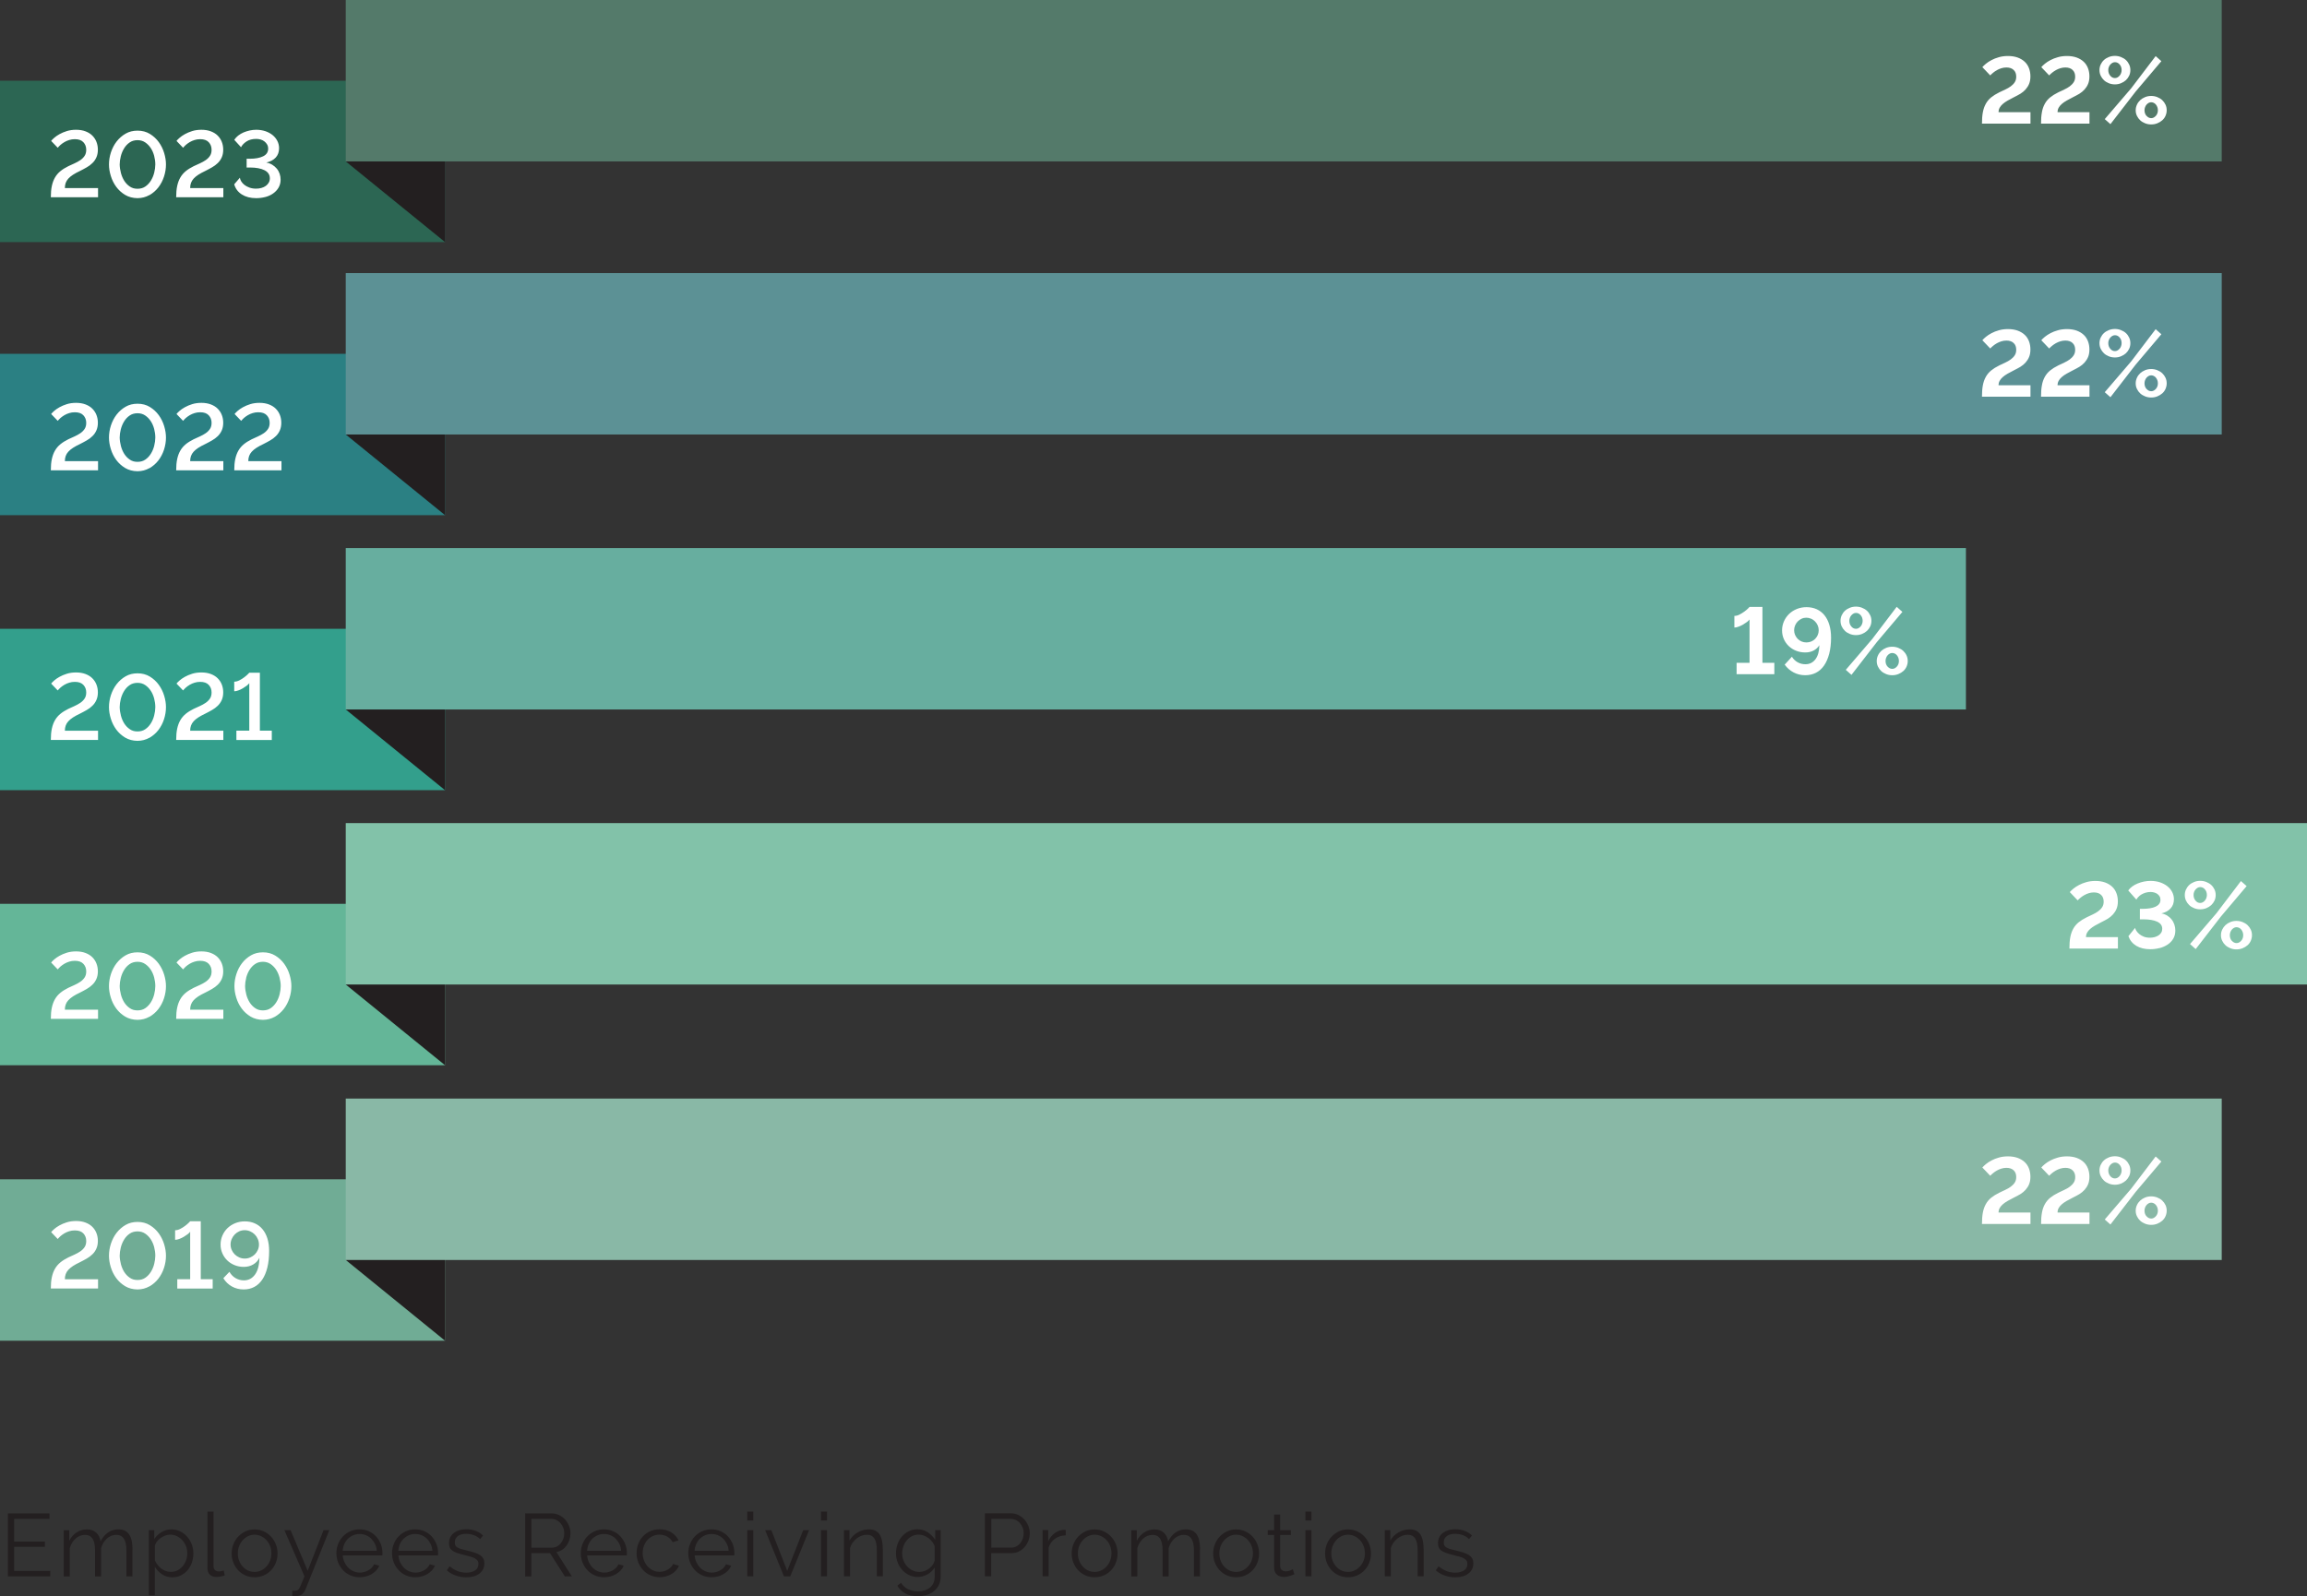
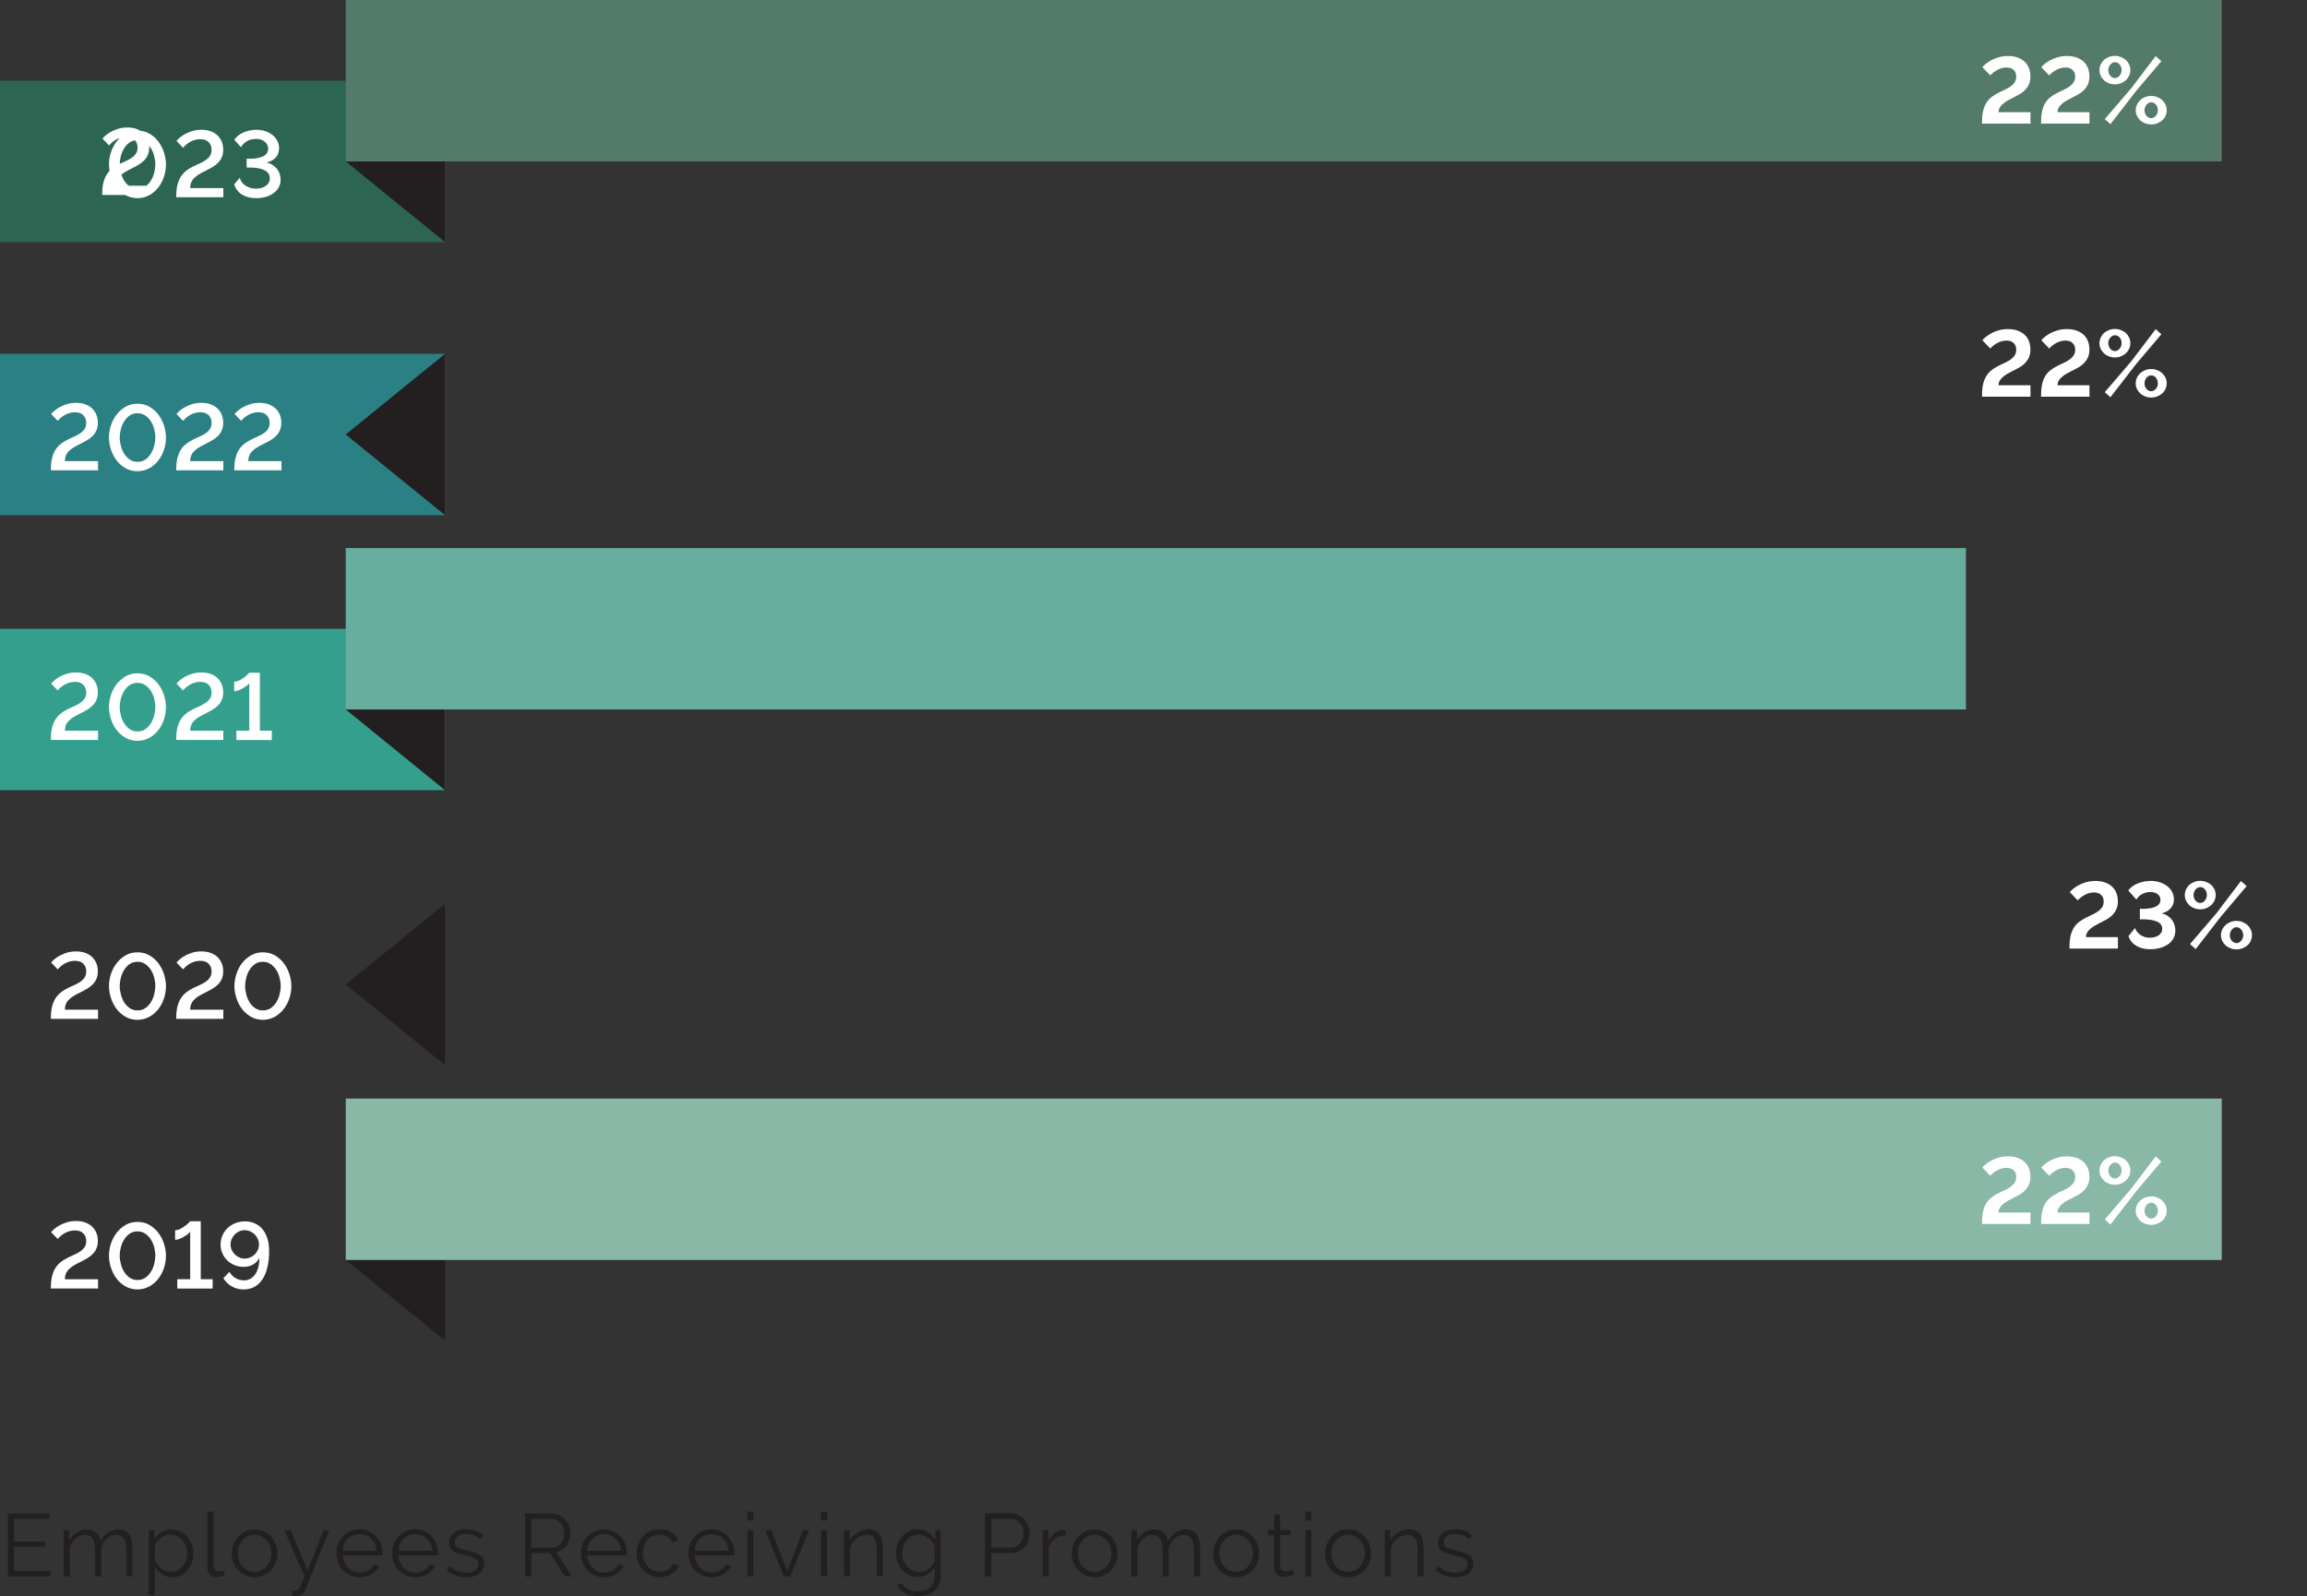
<svg xmlns="http://www.w3.org/2000/svg" id="Layer_1" data-name="Layer 1" viewBox="0 0 424.23 293.6">
  <rect x="0" y="0" width="424.23" height="293.6" fill="#333333" stroke="none" />
  <path d="M270.03,289.43c.6-.46.9-1.08.9-1.86,0-.36-.07-.66-.21-.91-.14-.25-.35-.46-.63-.64-.28-.17-.62-.33-1.04-.46-.41-.13-.89-.26-1.44-.39-.38-.09-.7-.17-.97-.25-.27-.08-.49-.17-.66-.28-.17-.1-.3-.23-.38-.37-.08-.14-.11-.33-.11-.55,0-.27.05-.51.16-.71.11-.2.26-.37.45-.5.19-.13.41-.23.66-.29.25-.06.52-.09.82-.09.49,0,.96.08,1.41.24.45.16.84.41,1.15.73l.54-.65c-.33-.35-.76-.63-1.29-.84-.53-.21-1.13-.32-1.78-.32-.44,0-.85.05-1.23.16s-.72.27-1.01.48c-.29.21-.52.48-.69.81-.17.33-.25.7-.25,1.13,0,.34.06.62.17.84.11.22.29.41.52.56.23.15.53.29.89.41.36.12.78.24,1.27.36.42.1.8.19,1.12.29.32.09.59.2.8.32.21.12.37.26.48.42.11.16.16.36.16.6,0,.51-.2.91-.61,1.18s-.95.42-1.64.42c-.57,0-1.1-.1-1.59-.29-.5-.2-.98-.49-1.46-.88l-.51.75c.46.41,1,.73,1.63.95.63.22,1.28.33,1.94.33,1.01,0,1.82-.23,2.42-.69M261.78,284.98c0-.55-.04-1.06-.13-1.52-.09-.46-.23-.84-.42-1.16-.2-.32-.46-.56-.78-.73-.33-.17-.72-.26-1.19-.26-.76,0-1.47.19-2.11.57-.65.38-1.15.88-1.49,1.5v-1.93h-1.01v8.5h1.11v-5.21c.1-.35.26-.67.47-.97.22-.3.47-.56.74-.78.28-.22.58-.39.91-.51s.65-.18.98-.18c.62,0,1.08.23,1.38.69.3.46.45,1.19.45,2.2v4.75h1.11v-4.98ZM245.05,284.4c.16-.42.39-.79.67-1.1.28-.32.61-.56.98-.74.37-.18.77-.27,1.19-.27s.82.09,1.2.27.7.42.99.73.51.67.67,1.09c.16.42.24.86.24,1.33s-.08.92-.24,1.34-.39.78-.67,1.09-.61.55-.99.73-.78.27-1.2.27-.82-.09-1.2-.26c-.38-.17-.7-.42-.98-.73-.28-.31-.5-.67-.66-1.08-.16-.41-.24-.85-.24-1.33s.08-.93.24-1.35M249.59,289.77c.52-.23.96-.55,1.34-.95.38-.4.67-.87.87-1.4.21-.53.31-1.09.31-1.68s-.11-1.16-.32-1.7c-.21-.53-.51-1-.88-1.4-.38-.4-.82-.72-1.34-.96-.52-.24-1.08-.36-1.69-.36s-1.17.12-1.68.36c-.51.24-.95.56-1.33.96-.38.4-.67.87-.88,1.4-.21.53-.32,1.1-.32,1.7s.1,1.15.31,1.68c.21.53.5,1,.87,1.4.38.4.82.72,1.33.95.51.23,1.08.35,1.7.35s1.19-.12,1.71-.35M241.16,278.04h-1.11v1.63h1.11v-1.63ZM241.16,281.45h-1.11v8.5h1.11v-8.5ZM237.72,288.65c-.07.04-.22.12-.46.22-.24.1-.52.16-.83.16-.26,0-.49-.07-.69-.22-.2-.15-.31-.38-.33-.69v-5.78h1.96v-.88h-1.96v-2.87h-1.11v2.87h-1.18v.88h1.18v6.09c0,.27.05.51.15.72.1.21.23.38.39.51.16.14.35.24.57.3.22.07.45.1.69.1s.45-.02.65-.07c.21-.04.39-.09.55-.15.16-.05.31-.11.43-.16s.22-.1.29-.13l-.29-.9ZM224.46,284.4c.16-.42.39-.79.67-1.1.28-.32.61-.56.98-.74.37-.18.77-.27,1.19-.27s.82.09,1.2.27c.38.18.7.42.99.73s.51.67.67,1.09c.16.42.24.86.24,1.33s-.08.92-.24,1.34-.39.78-.67,1.09-.61.55-.99.73c-.38.18-.78.27-1.2.27s-.82-.09-1.2-.26c-.38-.17-.7-.42-.98-.73-.28-.31-.5-.67-.66-1.08-.16-.41-.24-.85-.24-1.33s.08-.93.24-1.35M229.01,289.77c.52-.23.96-.55,1.34-.95.38-.4.67-.87.87-1.4.21-.53.31-1.09.31-1.68s-.11-1.16-.32-1.7c-.21-.53-.51-1-.88-1.4-.38-.4-.82-.72-1.34-.96-.52-.24-1.08-.36-1.69-.36s-1.17.12-1.68.36c-.51.24-.95.56-1.33.96-.38.4-.67.87-.88,1.4-.21.53-.32,1.1-.32,1.7s.1,1.15.31,1.68c.21.53.5,1,.87,1.4.38.4.82.72,1.33.95.51.23,1.08.35,1.7.35s1.19-.12,1.71-.35M220.68,284.98c0-.55-.05-1.06-.14-1.51s-.24-.84-.44-1.16c-.2-.32-.47-.57-.8-.74-.33-.17-.74-.26-1.22-.26-1.39,0-2.49.73-3.28,2.19-.1-.65-.36-1.18-.79-1.58-.43-.4-1-.6-1.72-.6s-1.31.18-1.88.55c-.57.36-1.02.87-1.37,1.53v-1.93h-1.01v8.5h1.11v-5.21c.22-.73.58-1.32,1.08-1.76.5-.45,1.07-.67,1.71-.67s1.1.23,1.4.69c.3.46.46,1.19.46,2.2v4.75h1.11v-5.19c.1-.36.24-.69.42-.99.18-.3.4-.56.64-.78.24-.22.51-.39.8-.51.29-.12.6-.18.92-.18.62,0,1.09.23,1.4.7.32.47.47,1.2.47,2.19v4.75h1.11v-4.98ZM198.45,284.4c.16-.42.39-.79.67-1.1.28-.32.61-.56.98-.74.37-.18.77-.27,1.19-.27s.82.09,1.2.27.7.42.99.73.51.67.67,1.09c.16.42.24.86.24,1.33s-.08.92-.24,1.34-.39.78-.67,1.09-.61.55-.99.73-.78.27-1.2.27-.82-.09-1.2-.26c-.38-.17-.7-.42-.98-.73-.28-.31-.5-.67-.66-1.08-.16-.41-.24-.85-.24-1.33s.08-.93.24-1.35M202.99,289.77c.52-.23.96-.55,1.34-.95.38-.4.67-.87.87-1.4.21-.53.31-1.09.31-1.68s-.11-1.16-.32-1.7c-.21-.53-.51-1-.88-1.4-.38-.4-.82-.72-1.34-.96-.52-.24-1.08-.36-1.69-.36s-1.17.12-1.68.36c-.51.24-.95.56-1.33.96-.38.4-.67.87-.88,1.4-.21.53-.32,1.1-.32,1.7s.1,1.15.31,1.68c.21.53.5,1,.87,1.4.38.4.82.72,1.33.95.51.23,1.08.35,1.7.35s1.19-.12,1.71-.35M195.95,281.42c-.05-.01-.13-.02-.21-.02-.61,0-1.18.18-1.71.55-.53.37-.96.88-1.27,1.53v-2.04h-1.04v8.5h1.11v-5.29c.23-.69.62-1.22,1.18-1.62.55-.39,1.21-.6,1.96-.62v-1.01ZM182.27,279.38h3.61c.32,0,.62.07.91.2.29.14.54.32.75.56.21.24.38.52.51.84.13.32.19.66.19,1.02s-.05.68-.16,1-.26.6-.46.85-.43.44-.71.59c-.28.15-.58.22-.92.22h-3.7v-5.29ZM182.27,289.96v-4.28h3.75c.5,0,.95-.1,1.36-.31s.76-.48,1.05-.82c.29-.34.52-.73.69-1.17s.24-.9.24-1.38c0-.45-.09-.89-.26-1.32s-.41-.82-.72-1.17c-.3-.34-.67-.62-1.09-.83-.42-.21-.88-.32-1.38-.32h-4.8v11.59h1.14ZM167.83,288.87c-.38-.18-.72-.42-1-.73-.29-.31-.51-.67-.68-1.09s-.25-.85-.25-1.31c0-.42.07-.84.21-1.26.13-.41.33-.78.6-1.11.26-.33.58-.59.95-.79.38-.2.8-.3,1.28-.3.3,0,.61.05.91.16.3.11.58.26.84.44.26.18.49.41.7.67.21.26.37.54.49.85v2.63c-.06.26-.17.52-.34.77-.18.25-.39.48-.64.68-.26.2-.54.36-.86.48-.32.12-.64.18-.96.18-.45,0-.86-.09-1.24-.27M170.54,289.6c.56-.32,1.01-.75,1.34-1.29v1.68c0,.46-.08.86-.24,1.2s-.38.63-.66.85c-.28.22-.6.39-.97.51-.37.11-.76.17-1.18.17-.64,0-1.24-.13-1.8-.38-.55-.26-1-.66-1.34-1.2l-.69.54c.37.59.85,1.06,1.45,1.4.6.35,1.39.52,2.37.52.56,0,1.1-.08,1.61-.23.51-.15.95-.38,1.32-.69s.67-.68.9-1.13c.22-.45.33-.97.33-1.56v-8.54h-1v1.78c-.38-.55-.84-1.01-1.37-1.38-.53-.36-1.17-.55-1.89-.55-.59,0-1.12.12-1.61.36-.49.24-.9.56-1.25.96-.35.4-.62.87-.81,1.41-.19.54-.29,1.1-.29,1.69,0,.55.1,1.09.29,1.62s.47.98.82,1.39c.35.4.77.73,1.26.97.48.24,1.02.37,1.61.37.62,0,1.21-.16,1.78-.47M162.33,284.98c0-.55-.04-1.06-.13-1.52-.09-.46-.23-.84-.42-1.16-.2-.32-.46-.56-.78-.73-.33-.17-.72-.26-1.19-.26-.76,0-1.47.19-2.11.57-.65.38-1.15.88-1.49,1.5v-1.93h-1.01v8.5h1.11v-5.21c.1-.35.25-.67.47-.97.22-.3.47-.56.74-.78s.58-.39.91-.51.65-.18.98-.18c.62,0,1.08.23,1.38.69.3.46.45,1.19.45,2.2v4.75h1.11v-4.98ZM152.08,278.04h-1.11v1.63h1.11v-1.63ZM152.08,281.45h-1.11v8.5h1.11v-8.5ZM145.32,289.96l3.46-8.5h-1.08l-2.94,7.48-2.92-7.48h-1.14l3.46,8.5h1.16ZM138.52,278.04h-1.11v1.63h1.11v-1.63ZM138.52,281.45h-1.11v8.5h1.11v-8.5ZM127.73,285.25c.03-.45.13-.86.3-1.24.17-.38.39-.71.67-.98s.6-.48.97-.64c.37-.15.76-.23,1.18-.23s.8.08,1.17.23c.36.15.69.36.96.64.28.27.51.6.69.97.18.38.29.79.32,1.25h-6.25ZM132.04,289.96c.38-.1.73-.25,1.04-.44s.59-.41.83-.67c.24-.26.42-.54.55-.86l-.96-.26c-.1.23-.24.44-.42.63s-.39.35-.62.48c-.23.13-.48.23-.75.31s-.54.11-.82.11c-.41,0-.8-.08-1.17-.24s-.69-.38-.97-.66-.51-.62-.69-1-.29-.81-.32-1.26h7.28s.02-.09.02-.18v-.26c0-.59-.1-1.14-.31-1.66-.21-.52-.5-.98-.87-1.39-.37-.4-.81-.72-1.33-.95s-1.09-.35-1.71-.35-1.18.12-1.7.35-.97.55-1.35.95-.67.86-.88,1.39-.32,1.09-.32,1.69.11,1.18.32,1.71c.21.53.51,1,.89,1.41.38.41.83.73,1.35.96s1.09.35,1.71.35c.41,0,.81-.05,1.19-.16M117.37,287.39c.21.53.51,1,.89,1.41.38.41.83.73,1.35.96.52.23,1.09.35,1.71.35.4,0,.79-.05,1.17-.16.38-.1.72-.25,1.03-.44.31-.19.58-.41.81-.67.23-.26.4-.54.52-.84l-1.09-.33c-.07.2-.18.38-.34.55-.16.17-.36.33-.59.47-.23.14-.48.24-.74.32-.27.08-.54.11-.81.11-.42,0-.82-.09-1.2-.27s-.7-.42-.99-.73-.51-.68-.67-1.1-.24-.88-.24-1.35.08-.94.24-1.35c.16-.41.38-.77.65-1.07.28-.3.6-.54.98-.71s.78-.26,1.22-.26c.52,0,1,.12,1.43.37s.76.58,1,1.02l1.08-.34c-.3-.62-.76-1.11-1.35-1.48-.6-.36-1.3-.55-2.11-.55-.63,0-1.21.11-1.73.34-.52.23-.97.54-1.35.94s-.67.86-.87,1.4c-.21.53-.31,1.1-.31,1.7s.11,1.18.32,1.71M107.96,285.25c.03-.45.13-.86.3-1.24.17-.38.39-.71.67-.98.28-.27.6-.48.97-.64.37-.15.76-.23,1.18-.23s.8.08,1.17.23c.36.15.69.36.96.64s.51.6.69.97c.18.38.29.79.32,1.25h-6.25ZM112.27,289.96c.38-.1.73-.25,1.04-.44s.59-.41.83-.67c.24-.26.42-.54.55-.86l-.96-.26c-.1.23-.24.44-.42.63s-.39.35-.62.48c-.23.13-.48.23-.75.31s-.54.11-.82.11c-.41,0-.8-.08-1.17-.24s-.69-.38-.97-.66-.51-.62-.69-1-.29-.81-.32-1.26h7.28s.02-.09.02-.18v-.26c0-.59-.1-1.14-.31-1.66-.21-.52-.5-.98-.87-1.39s-.81-.72-1.33-.95c-.52-.23-1.09-.35-1.71-.35s-1.18.12-1.7.35c-.52.23-.97.55-1.35.95s-.67.86-.88,1.39-.32,1.09-.32,1.69.11,1.18.32,1.71c.21.53.51,1,.89,1.41.38.41.83.73,1.35.96s1.09.35,1.71.35c.41,0,.81-.05,1.19-.16M97.71,279.38h3.69c.32,0,.62.07.91.21.29.14.54.33.75.57.21.24.38.52.51.84.13.32.19.66.19,1s-.05.68-.16,1c-.11.32-.26.6-.46.85-.2.25-.43.45-.71.6-.28.15-.58.22-.92.22h-3.79v-5.29ZM97.71,289.96v-4.28h3.43l2.73,4.28h1.29l-2.84-4.47c.39-.08.75-.22,1.06-.43.32-.21.58-.47.81-.78.22-.31.4-.66.52-1.04s.19-.79.19-1.22c0-.45-.08-.89-.25-1.32-.17-.44-.41-.82-.71-1.17-.3-.34-.67-.62-1.09-.83-.42-.21-.88-.32-1.38-.32h-4.9v11.59h1.14ZM88.17,289.43c.6-.46.9-1.08.9-1.86,0-.36-.07-.66-.21-.91-.14-.25-.35-.46-.63-.64-.28-.17-.62-.33-1.04-.46-.41-.13-.89-.26-1.44-.39-.38-.09-.7-.17-.97-.25-.27-.08-.49-.17-.66-.28-.17-.1-.3-.23-.38-.37s-.11-.33-.11-.55c0-.27.05-.51.16-.71.11-.2.26-.37.45-.5.19-.13.41-.23.66-.29.25-.06.52-.09.82-.09.49,0,.96.08,1.41.24s.84.41,1.15.73l.54-.65c-.33-.35-.76-.63-1.29-.84-.53-.21-1.13-.32-1.78-.32-.44,0-.85.05-1.23.16-.39.11-.72.27-1.01.48s-.52.48-.69.81c-.17.33-.25.7-.25,1.13,0,.34.06.62.17.84.11.22.29.41.52.56.23.15.53.29.89.41.36.12.78.24,1.27.36.42.1.8.19,1.12.29.32.09.59.2.8.32.21.12.37.26.48.42.11.16.16.36.16.6,0,.51-.2.91-.61,1.18-.41.28-.95.42-1.64.42-.57,0-1.1-.1-1.59-.29-.5-.2-.98-.49-1.46-.88l-.51.75c.46.41,1,.73,1.63.95.63.22,1.28.33,1.94.33,1.01,0,1.82-.23,2.42-.69M73.25,285.25c.03-.45.13-.86.3-1.24.17-.38.39-.71.67-.98.28-.27.6-.48.97-.64.37-.15.76-.23,1.18-.23s.8.08,1.17.23c.36.15.69.36.96.64.28.27.51.6.69.97.18.38.29.79.32,1.25h-6.25ZM77.56,289.96c.38-.1.73-.25,1.04-.44s.59-.41.83-.67.42-.54.55-.86l-.96-.26c-.1.23-.24.44-.42.63-.18.19-.39.35-.62.48-.23.13-.48.23-.75.31-.27.08-.54.11-.82.11-.41,0-.8-.08-1.17-.24s-.69-.38-.97-.66c-.28-.28-.51-.62-.69-1-.18-.39-.29-.81-.32-1.26h7.28s.02-.09.02-.18v-.26c0-.59-.1-1.14-.31-1.66-.21-.52-.5-.98-.87-1.39s-.81-.72-1.33-.95-1.09-.35-1.71-.35-1.18.12-1.7.35c-.52.23-.97.55-1.35.95s-.67.86-.88,1.39c-.21.53-.32,1.09-.32,1.69s.11,1.18.32,1.71c.21.53.51,1,.89,1.41s.83.73,1.35.96,1.09.35,1.71.35c.41,0,.81-.05,1.19-.16M63.02,285.25c.03-.45.13-.86.3-1.24.17-.38.39-.71.67-.98.28-.27.6-.48.97-.64.37-.15.76-.23,1.18-.23s.8.08,1.17.23c.36.15.69.36.96.64s.51.6.69.97c.18.38.29.79.32,1.25h-6.25ZM67.33,289.96c.38-.1.73-.25,1.04-.44.31-.19.59-.41.83-.67.24-.26.42-.54.55-.86l-.96-.26c-.1.23-.24.44-.42.63-.19.19-.39.35-.62.48s-.48.23-.75.31c-.27.08-.55.11-.82.11-.41,0-.8-.08-1.17-.24-.37-.16-.69-.38-.97-.66-.28-.28-.51-.62-.69-1s-.29-.81-.32-1.26h7.28s.02-.09.02-.18v-.26c0-.59-.1-1.14-.31-1.66-.21-.52-.5-.98-.87-1.39-.37-.4-.81-.72-1.33-.95-.52-.23-1.09-.35-1.71-.35s-1.18.12-1.7.35-.97.55-1.35.95-.67.86-.88,1.39-.32,1.09-.32,1.69.11,1.18.32,1.71c.21.53.51,1,.89,1.41.38.41.83.73,1.35.96.52.23,1.09.35,1.71.35.41,0,.81-.05,1.19-.16M53.75,293.55c.14.02.26.04.36.04.1,0,.2,0,.31,0,.48,0,.86-.12,1.13-.35s.47-.51.6-.82l4.41-10.97h-1.06l-2.92,7.48-3.15-7.48h-1.14l3.7,8.5c-.25.59-.44,1.06-.58,1.4-.14.35-.26.61-.37.8-.11.18-.22.3-.33.36-.11.05-.27.08-.47.08-.08,0-.16,0-.24,0-.08,0-.17-.01-.25-.02v.98ZM43.97,284.4c.16-.42.38-.79.67-1.1.28-.32.61-.56.98-.74.37-.18.77-.27,1.19-.27s.82.09,1.2.27.7.42.99.73c.28.31.51.67.67,1.09.16.42.24.86.24,1.33s-.08.92-.24,1.34c-.16.41-.39.78-.67,1.09-.28.31-.61.55-.99.73s-.78.27-1.2.27-.82-.09-1.2-.26c-.38-.17-.7-.42-.98-.73-.28-.31-.5-.67-.66-1.08-.16-.41-.24-.85-.24-1.33s.08-.93.24-1.35M48.52,289.77c.52-.23.96-.55,1.34-.95.38-.4.67-.87.87-1.4.21-.53.31-1.09.31-1.68s-.11-1.16-.32-1.7c-.21-.53-.51-1-.88-1.4-.38-.4-.82-.72-1.34-.96-.52-.24-1.08-.36-1.69-.36s-1.17.12-1.68.36c-.51.24-.95.56-1.33.96-.38.4-.67.87-.88,1.4-.21.53-.32,1.1-.32,1.7s.1,1.15.31,1.68c.21.53.5,1,.87,1.4.38.4.82.72,1.33.95.51.23,1.08.35,1.7.35s1.19-.12,1.71-.35M38.14,288.41c0,.52.15.93.44,1.22.29.29.7.43,1.21.43.22,0,.48-.03.78-.08.3-.05.55-.13.76-.21l-.2-.9c-.14.05-.29.1-.46.13-.16.03-.3.05-.42.05-.32,0-.56-.09-.73-.27s-.26-.43-.26-.74v-9.99h-1.11v10.36ZM30.49,288.98c-.29-.11-.57-.26-.82-.45-.26-.19-.48-.42-.69-.68-.2-.26-.37-.54-.5-.85v-2.61c.04-.28.16-.55.35-.81.19-.26.42-.48.69-.67.27-.19.55-.34.87-.46.31-.11.61-.17.89-.17.45,0,.86.09,1.25.28.39.18.72.44,1,.75.28.32.51.68.67,1.09s.24.85.24,1.31-.07.86-.21,1.26-.35.77-.61,1.09c-.27.32-.59.58-.96.78s-.79.29-1.25.29c-.32,0-.62-.05-.91-.16M33.27,289.77c.47-.23.88-.55,1.22-.95.34-.4.61-.87.79-1.4.18-.53.28-1.1.28-1.7,0-.57-.1-1.12-.3-1.65-.2-.53-.48-1-.84-1.41-.36-.41-.78-.73-1.27-.98-.49-.24-1.03-.37-1.62-.37-.65,0-1.26.17-1.81.5-.55.33-1.01.76-1.35,1.3v-1.65h-1v11.98h1.11v-5.24c.34.55.78,1.01,1.33,1.38s1.18.55,1.9.55c.57,0,1.09-.12,1.56-.35M24.37,284.98c0-.55-.05-1.06-.14-1.51-.09-.45-.24-.84-.44-1.16-.2-.32-.47-.57-.8-.74-.33-.17-.74-.26-1.22-.26-1.39,0-2.49.73-3.28,2.19-.1-.65-.36-1.18-.79-1.58-.43-.4-1-.6-1.72-.6s-1.31.18-1.88.55c-.57.36-1.02.87-1.37,1.53v-1.93h-1.01v8.5h1.11v-5.21c.22-.73.58-1.32,1.08-1.76.5-.45,1.07-.67,1.71-.67s1.1.23,1.4.69c.3.46.46,1.19.46,2.2v4.75h1.11v-5.19c.1-.36.24-.69.42-.99.18-.3.4-.56.64-.78s.51-.39.8-.51c.29-.12.6-.18.92-.18.62,0,1.09.23,1.4.7.32.47.47,1.2.47,2.19v4.75h1.11v-4.98ZM2.6,288.94v-4.42h5.66v-.96H2.6v-4.18h6.5v-1.01H1.45v11.59h7.79v-1.01H2.6Z" fill="#231f20" stroke-width="0" />
-   <rect y="216.92" width="81.84" height="29.69" fill="#70ac95" stroke-width="0" />
  <polygon points="81.84 246.61 81.84 216.92 63.58 231.76 81.84 246.61" fill="#231f20" stroke-width="0" />
  <rect x="63.58" y="202.07" width="344.97" height="29.69" fill="#89b8a6" stroke-width="0" />
  <path d="M388.08,225.24l4.65-6.01,4.72-5.58-1.05-.93-4.49,5.91-4.87,5.68,1.05.93ZM394.71,223.72c-.24-.28-.36-.62-.36-1.03,0-.19.03-.38.1-.56.06-.18.15-.33.27-.47.11-.13.24-.24.39-.32.14-.08.3-.12.47-.12.16,0,.32.04.47.11.15.07.28.18.39.31.11.13.2.29.27.47.07.18.1.37.1.58,0,.2-.03.38-.09.55-.06.17-.15.33-.27.46-.12.13-.24.24-.39.32-.14.08-.3.12-.47.12-.33,0-.62-.14-.86-.42M396.7,225.09c.35-.14.65-.32.91-.55.26-.23.46-.5.6-.82s.22-.66.22-1.03-.07-.71-.22-1.03-.35-.59-.6-.83c-.26-.24-.56-.42-.91-.56-.35-.14-.72-.21-1.12-.21s-.78.07-1.12.21c-.35.14-.64.33-.9.56-.25.24-.46.51-.6.83-.15.32-.23.66-.23,1.03s.07.71.23,1.03c.15.32.35.59.6.82.25.23.55.41.9.55.35.14.72.21,1.12.21s.78-.07,1.12-.21M388.05,216.33c-.24-.29-.36-.63-.36-1.04,0-.2.03-.38.1-.55.06-.17.15-.33.27-.46.12-.13.24-.24.39-.32.14-.08.3-.12.47-.12.33,0,.62.14.86.42.24.28.36.62.36,1.03,0,.2-.03.38-.1.56-.06.18-.15.33-.27.47-.12.13-.24.24-.39.32-.14.08-.3.12-.47.12-.33,0-.62-.14-.86-.43M390.02,217.71c.35-.14.65-.33.91-.56.25-.24.45-.51.6-.83.15-.32.22-.66.22-1.03s-.07-.7-.22-1.02c-.15-.32-.35-.6-.6-.83-.25-.23-.56-.41-.91-.55-.35-.14-.72-.21-1.11-.21s-.78.07-1.12.21c-.35.14-.65.32-.9.55-.25.23-.45.51-.6.83s-.22.66-.22,1.02.07.71.22,1.03c.15.32.35.59.6.83.25.24.55.42.9.56.35.14.72.21,1.12.21s.76-.07,1.11-.21M384.23,225.12v-2.09h-5.87c0-.3.07-.57.2-.81.13-.24.32-.47.57-.69.25-.22.55-.43.9-.63.35-.2.75-.41,1.18-.63.41-.2.8-.41,1.17-.63.36-.22.68-.49.95-.79.27-.3.49-.64.65-1.03.16-.39.24-.84.24-1.37s-.09-1.06-.27-1.52c-.18-.46-.44-.86-.79-1.18-.35-.33-.78-.58-1.29-.77-.51-.18-1.1-.28-1.77-.28-.61,0-1.17.07-1.68.22-.51.14-.96.32-1.36.53-.4.21-.74.43-1.03.67-.29.24-.51.45-.66.63l1.45,1.52c.15-.16.33-.33.54-.5.21-.17.44-.33.69-.47.25-.14.53-.26.82-.35.29-.09.6-.14.92-.14.58,0,1.02.15,1.34.46.32.3.48.72.48,1.23,0,.4-.09.75-.28,1.03-.18.28-.43.53-.72.75-.3.22-.63.41-1,.58s-.74.34-1.12.53c-.59.29-1.08.6-1.49.93-.4.33-.73.72-.98,1.18-.25.45-.43.97-.53,1.56-.11.59-.16,1.29-.16,2.08h8.91ZM373.38,225.12v-2.09h-5.87c0-.3.07-.57.2-.81.13-.24.32-.47.57-.69.25-.22.55-.43.9-.63.35-.2.75-.41,1.18-.63.41-.2.8-.41,1.17-.63.36-.22.68-.49.95-.79.27-.3.49-.64.65-1.03.16-.39.24-.84.24-1.37s-.09-1.06-.27-1.52c-.18-.46-.44-.86-.79-1.18-.35-.33-.78-.58-1.29-.77-.51-.18-1.1-.28-1.77-.28-.61,0-1.17.07-1.68.22-.51.14-.96.32-1.35.53-.4.21-.74.43-1.03.67-.29.24-.51.45-.66.63l1.45,1.52c.15-.16.33-.33.54-.5.21-.17.44-.33.69-.47.25-.14.53-.26.82-.35.29-.09.6-.14.92-.14.58,0,1.02.15,1.34.46.32.3.47.72.47,1.23,0,.4-.09.75-.28,1.03-.18.28-.43.53-.73.75-.3.22-.63.41-1,.58s-.74.34-1.12.53c-.59.29-1.08.6-1.49.93-.4.33-.73.72-.98,1.18-.25.45-.43.97-.54,1.56-.11.59-.16,1.29-.16,2.08h8.91Z" fill="#fff" stroke-width="0" />
  <rect y="65.08" width="81.84" height="29.68" fill="#2b8083" stroke-width="0" />
  <rect y="14.85" width="81.84" height="29.68" fill="#2c6653" stroke-width="0" />
  <rect y="115.66" width="81.84" height="29.68" fill="#339f8c" stroke-width="0" />
  <polygon points="81.84 145.35 81.84 115.66 63.58 130.5 81.84 145.35" fill="#231f20" stroke-width="0" />
  <polygon points="81.84 94.76 81.84 65.08 63.58 79.92 81.84 94.76" fill="#231f20" stroke-width="0" />
  <polygon points="81.84 44.53 81.84 14.85 63.58 29.69 81.84 44.53" fill="#231f20" stroke-width="0" />
  <rect x="63.58" y="100.81" width="297.93" height="29.69" fill="#67ae9f" stroke-width="0" />
-   <rect x="63.58" y="50.23" width="344.97" height="29.69" fill="#5c9195" stroke-width="0" />
  <rect x="63.58" width="344.97" height="29.69" fill="#547a6a" stroke-width="0" />
-   <path d="M340.46,124.14l4.65-6.01,4.72-5.58-1.05-.93-4.49,5.91-4.87,5.68,1.05.93ZM347.09,122.61c-.24-.28-.36-.63-.36-1.03,0-.2.03-.38.1-.56.06-.18.15-.33.27-.47.11-.13.24-.24.39-.32.14-.08.3-.12.47-.12.16,0,.32.04.47.11.15.07.28.18.39.31.11.13.2.29.27.47.07.18.1.37.1.58,0,.2-.03.38-.09.55-.06.17-.15.33-.27.46-.12.13-.24.24-.39.32-.14.08-.3.12-.47.12-.33,0-.62-.14-.86-.42M349.08,123.99c.35-.14.65-.32.91-.55.26-.23.46-.5.6-.82.14-.32.22-.66.22-1.03s-.07-.71-.22-1.03c-.14-.32-.35-.59-.6-.83-.26-.24-.56-.42-.91-.56-.35-.14-.72-.21-1.12-.21s-.78.07-1.12.21c-.35.14-.64.33-.9.56-.25.24-.46.51-.6.83-.15.32-.23.66-.23,1.03s.07.71.23,1.03c.15.32.35.59.6.82.25.23.55.41.9.55.35.14.72.21,1.12.21s.78-.07,1.12-.21M340.43,115.23c-.24-.29-.36-.63-.36-1.04,0-.2.03-.38.1-.55.06-.17.15-.33.27-.46.12-.13.24-.24.39-.32.14-.08.3-.12.47-.12.33,0,.62.14.86.42.24.28.36.63.36,1.03,0,.2-.03.38-.1.56-.06.18-.15.33-.27.47-.12.13-.24.24-.39.32-.14.08-.3.12-.47.12-.33,0-.62-.14-.86-.43M342.4,116.61c.35-.14.65-.33.91-.56.25-.24.45-.51.6-.83.15-.32.22-.66.22-1.03s-.07-.7-.22-1.02c-.15-.32-.35-.6-.6-.83-.25-.23-.56-.41-.91-.55-.35-.14-.72-.21-1.11-.21s-.78.07-1.12.21c-.35.14-.65.32-.9.55-.25.23-.45.51-.6.83s-.22.66-.22,1.02.07.71.22,1.03c.15.32.35.59.6.83.25.24.55.42.9.56.35.14.72.21,1.12.21s.76-.07,1.11-.21M333.05,113.8c.28.13.52.3.72.51.21.21.37.46.49.74.12.28.18.58.18.89s-.06.6-.18.87c-.12.27-.28.51-.48.71-.2.2-.44.36-.72.48-.28.11-.57.17-.88.17s-.61-.06-.88-.17c-.28-.12-.52-.28-.72-.48-.2-.21-.36-.45-.48-.72-.12-.27-.18-.56-.18-.87s.06-.61.18-.89c.12-.28.28-.53.48-.73.2-.21.44-.37.71-.5.27-.13.56-.19.87-.19s.6.06.88.19M328.02,117.54c.22.5.52.93.91,1.3s.84.66,1.36.86c.52.21,1.08.31,1.69.31.58,0,1.09-.12,1.54-.36.45-.24.79-.57,1.04-.98-.02,1.12-.26,1.98-.72,2.59-.46.61-1.08.92-1.85.92-.52,0-.99-.12-1.42-.36-.43-.24-.79-.58-1.06-1.02l-1.33,1.45c.45.62,1,1.1,1.65,1.44.65.34,1.36.51,2.13.51.72,0,1.38-.15,1.97-.45.59-.3,1.08-.74,1.49-1.33.41-.59.72-1.31.95-2.17.22-.86.34-1.85.34-2.96,0-.89-.11-1.68-.32-2.37-.21-.7-.51-1.28-.9-1.76-.39-.48-.86-.84-1.42-1.1-.56-.25-1.18-.38-1.87-.38-.63,0-1.22.11-1.77.33-.55.22-1.02.52-1.43.91-.4.39-.72.84-.95,1.36-.23.52-.35,1.08-.35,1.67s.11,1.11.33,1.61M324.09,121.93v-10.29h-2.37s-.1.12-.28.29c-.17.17-.39.36-.67.56-.27.2-.57.39-.89.55-.32.17-.64.25-.95.25v2.14c.23,0,.49-.05.77-.16.28-.1.56-.23.83-.39.27-.16.51-.32.73-.48.21-.17.36-.32.46-.46v7.98h-2.38v2.09h6.94v-2.09h-2.19Z" fill="#fff" stroke-width="0" />
  <path d="M388.08,73.07l4.65-6.01,4.72-5.58-1.05-.93-4.49,5.91-4.87,5.68,1.05.93ZM394.71,71.54c-.24-.28-.36-.62-.36-1.03,0-.19.03-.38.1-.56.06-.18.15-.33.27-.47.11-.13.24-.24.39-.32.14-.08.3-.12.47-.12.16,0,.32.04.47.11.15.07.28.18.39.31.11.13.2.29.27.47.07.18.1.37.1.58s-.03.38-.09.55c-.06.17-.15.33-.27.46-.12.13-.24.24-.39.32-.14.08-.3.12-.47.12-.33,0-.62-.14-.86-.42M396.7,72.91c.35-.14.65-.32.91-.55.26-.23.46-.5.6-.82s.22-.66.22-1.03-.07-.71-.22-1.03-.35-.59-.6-.83c-.26-.24-.56-.42-.91-.56-.35-.14-.72-.21-1.12-.21s-.78.07-1.12.21c-.35.14-.64.33-.9.56-.25.24-.46.51-.6.83-.15.32-.23.66-.23,1.03s.07.71.23,1.03c.15.32.35.59.6.82.25.23.55.41.9.55.35.14.72.21,1.12.21s.78-.07,1.12-.21M388.05,64.15c-.24-.29-.36-.63-.36-1.04,0-.2.03-.38.1-.55.06-.17.15-.33.27-.46.12-.13.24-.24.39-.32.14-.08.3-.12.47-.12.33,0,.62.14.86.42.24.28.36.62.36,1.03,0,.2-.03.38-.1.56-.06.18-.15.33-.27.47-.12.13-.24.24-.39.32-.14.08-.3.12-.47.12-.33,0-.62-.14-.86-.43M390.02,65.54c.35-.14.65-.33.91-.56.25-.24.45-.51.6-.83.15-.32.22-.66.22-1.03s-.07-.7-.22-1.02c-.15-.32-.35-.6-.6-.83-.25-.23-.56-.41-.91-.55-.35-.14-.72-.21-1.11-.21s-.78.07-1.12.21c-.35.14-.65.32-.9.55-.25.23-.45.51-.6.83s-.22.66-.22,1.02.07.71.22,1.03c.15.32.35.59.6.83.25.24.55.42.9.56.35.14.72.21,1.12.21s.76-.07,1.11-.21M384.23,72.95v-2.09h-5.87c0-.3.07-.57.2-.81.13-.24.32-.47.57-.69s.55-.43.9-.63c.35-.2.75-.41,1.18-.63.41-.2.8-.41,1.17-.63.36-.22.68-.49.95-.79.27-.3.49-.64.65-1.03.16-.39.24-.84.24-1.37s-.09-1.06-.27-1.52c-.18-.46-.44-.86-.79-1.18-.35-.33-.78-.58-1.29-.77-.51-.18-1.1-.28-1.77-.28-.61,0-1.17.07-1.68.22-.51.14-.96.32-1.36.53-.4.21-.74.43-1.03.67-.29.24-.51.45-.66.63l1.45,1.52c.15-.16.33-.33.54-.5.21-.17.44-.33.69-.47.25-.14.53-.26.82-.35.29-.09.6-.14.92-.14.58,0,1.02.15,1.34.46.32.3.47.72.47,1.23,0,.4-.09.75-.28,1.03-.18.28-.43.53-.72.75-.3.22-.63.41-1,.58s-.74.34-1.12.53c-.59.29-1.08.6-1.49.93-.4.33-.73.72-.98,1.18-.25.45-.43.97-.53,1.56-.11.59-.16,1.29-.16,2.08h8.91ZM373.38,72.95v-2.09h-5.87c0-.3.07-.57.2-.81.13-.24.32-.47.57-.69s.55-.43.9-.63c.35-.2.75-.41,1.18-.63.41-.2.8-.41,1.17-.63.36-.22.68-.49.95-.79.27-.3.49-.64.65-1.03.16-.39.24-.84.24-1.37s-.09-1.06-.27-1.52c-.18-.46-.44-.86-.79-1.18-.35-.33-.78-.58-1.29-.77-.51-.18-1.1-.28-1.77-.28-.61,0-1.17.07-1.68.22-.51.14-.96.32-1.35.53-.4.21-.74.43-1.03.67-.29.24-.51.45-.66.63l1.45,1.52c.15-.16.33-.33.54-.5.21-.17.44-.33.69-.47.25-.14.53-.26.82-.35.29-.09.6-.14.92-.14.58,0,1.02.15,1.34.46.32.3.47.72.47,1.23,0,.4-.09.75-.28,1.03-.18.28-.43.53-.73.75-.3.22-.63.41-1,.58-.37.17-.74.34-1.12.53-.59.29-1.08.6-1.49.93-.4.33-.73.72-.98,1.18-.25.45-.43.97-.54,1.56-.11.59-.16,1.29-.16,2.08h8.91Z" fill="#fff" stroke-width="0" />
  <path d="M388.08,22.84l4.65-6.01,4.72-5.58-1.05-.93-4.49,5.91-4.87,5.68,1.05.93ZM394.71,21.31c-.24-.28-.36-.62-.36-1.03,0-.19.03-.38.1-.56.06-.18.15-.33.27-.47.11-.13.24-.24.39-.32.14-.08.3-.12.47-.12.16,0,.32.04.47.11.15.07.28.18.39.31.11.13.2.29.27.47.07.18.1.37.1.58,0,.2-.03.38-.09.55-.06.17-.15.33-.27.46-.12.13-.24.24-.39.32-.14.08-.3.12-.47.12-.33,0-.62-.14-.86-.42M396.7,22.68c.35-.14.65-.32.91-.55.26-.23.46-.5.6-.82s.22-.66.22-1.03-.07-.71-.22-1.03-.35-.59-.6-.83c-.26-.24-.56-.42-.91-.56-.35-.14-.72-.21-1.12-.21s-.78.07-1.12.21c-.35.14-.64.33-.9.56-.25.24-.46.51-.6.83-.15.32-.23.66-.23,1.03s.07.71.23,1.03c.15.32.35.59.6.82.25.23.55.41.9.55.35.14.72.21,1.12.21s.78-.07,1.12-.21M388.05,13.93c-.24-.29-.36-.63-.36-1.04,0-.2.03-.38.1-.55.06-.17.15-.33.27-.46.12-.13.24-.24.39-.32.14-.08.3-.12.47-.12.33,0,.62.14.86.42.24.28.36.62.36,1.03,0,.2-.03.38-.1.56-.06.18-.15.33-.27.47-.12.13-.24.24-.39.32-.14.08-.3.12-.47.12-.33,0-.62-.14-.86-.43M390.02,15.31c.35-.14.65-.33.91-.56.25-.24.45-.51.6-.83.15-.32.22-.66.22-1.03s-.07-.7-.22-1.02c-.15-.32-.35-.6-.6-.83-.25-.23-.56-.41-.91-.55-.35-.14-.72-.21-1.11-.21s-.78.07-1.12.21c-.35.14-.65.32-.9.55-.25.23-.45.51-.6.83s-.22.66-.22,1.02.07.71.22,1.03c.15.32.35.59.6.83.25.24.55.42.9.56.35.14.72.21,1.12.21s.76-.07,1.11-.21M384.23,22.72v-2.09h-5.87c0-.3.07-.57.2-.81.13-.24.32-.47.57-.69s.55-.43.9-.63c.35-.2.75-.41,1.18-.63.41-.2.8-.41,1.17-.63.36-.22.68-.49.95-.79.27-.3.49-.64.65-1.03.16-.39.24-.84.24-1.37s-.09-1.06-.27-1.52c-.18-.46-.44-.86-.79-1.18-.35-.33-.78-.58-1.29-.77-.51-.18-1.1-.28-1.77-.28-.61,0-1.17.07-1.68.22-.51.14-.96.32-1.36.53-.4.21-.74.43-1.03.67-.29.24-.51.45-.66.63l1.45,1.52c.15-.16.33-.33.54-.5.21-.17.44-.33.69-.47.25-.14.53-.26.82-.35.29-.09.6-.14.92-.14.58,0,1.02.15,1.34.46.32.3.47.72.47,1.23,0,.4-.09.75-.28,1.03-.18.28-.43.53-.72.75-.3.22-.63.41-1,.58s-.74.34-1.12.53c-.59.29-1.08.6-1.49.93-.4.33-.73.72-.98,1.18-.25.45-.43.97-.53,1.56-.11.59-.16,1.29-.16,2.08h8.91ZM373.38,22.72v-2.09h-5.87c0-.3.07-.57.2-.81.13-.24.32-.47.57-.69s.55-.43.9-.63c.35-.2.75-.41,1.18-.63.41-.2.8-.41,1.17-.63.36-.22.68-.49.95-.79.27-.3.49-.64.65-1.03.16-.39.24-.84.24-1.37s-.09-1.06-.27-1.52c-.18-.46-.44-.86-.79-1.18-.35-.33-.78-.58-1.29-.77-.51-.18-1.1-.28-1.77-.28-.61,0-1.17.07-1.68.22-.51.14-.96.32-1.35.53-.4.21-.74.43-1.03.67-.29.24-.51.45-.66.63l1.45,1.52c.15-.16.33-.33.54-.5.21-.17.44-.33.69-.47.25-.14.53-.26.82-.35.29-.09.6-.14.92-.14.58,0,1.02.15,1.34.46.32.3.47.72.47,1.23,0,.4-.09.75-.28,1.03-.18.28-.43.53-.73.75-.3.22-.63.41-1,.58-.37.17-.74.34-1.12.53-.59.29-1.08.6-1.49.93-.4.33-.73.72-.98,1.18-.25.45-.43.97-.54,1.56-.11.59-.16,1.29-.16,2.08h8.91Z" fill="#fff" stroke-width="0" />
-   <rect y="166.25" width="81.84" height="29.69" fill="#64b698" stroke-width="0" />
  <polygon points="81.84 195.94 81.84 166.25 63.58 181.09 81.84 195.94" fill="#231f20" stroke-width="0" />
-   <rect x="63.58" y="151.4" width="360.66" height="29.69" fill="#82c2a9" stroke-width="0" />
  <path d="M403.76,174.58l4.65-6.01,4.72-5.58-1.05-.93-4.49,5.91-4.87,5.68,1.05.93ZM410.4,173.05c-.24-.28-.36-.62-.36-1.03,0-.19.03-.38.1-.56.06-.18.15-.33.27-.47.11-.13.24-.24.39-.32.14-.08.3-.12.47-.12.16,0,.32.04.47.11s.28.18.39.31c.11.13.2.29.27.47.07.18.1.37.1.58s-.03.38-.09.55c-.06.17-.15.33-.27.46-.12.13-.24.24-.39.32-.14.08-.3.12-.47.12-.33,0-.62-.14-.86-.42M412.38,174.42c.35-.14.65-.32.91-.55.26-.23.46-.5.6-.82s.22-.66.22-1.03-.07-.71-.22-1.03-.35-.59-.6-.83c-.26-.24-.56-.42-.91-.56-.35-.14-.72-.21-1.12-.21s-.78.07-1.12.21c-.35.14-.64.33-.9.56-.25.24-.45.51-.6.83-.15.32-.23.66-.23,1.03s.07.71.23,1.03c.15.32.35.59.6.82.25.23.55.41.9.55.35.14.72.21,1.12.21s.78-.07,1.12-.21M403.73,165.66c-.24-.29-.36-.63-.36-1.04,0-.2.03-.38.1-.55.06-.17.15-.33.27-.46.12-.13.24-.24.39-.32.14-.08.3-.12.47-.12.33,0,.62.14.86.42.24.28.36.62.36,1.03,0,.2-.03.38-.1.56-.06.18-.15.33-.27.47s-.24.24-.39.32c-.14.08-.3.12-.47.12-.33,0-.62-.14-.86-.43M405.71,167.05c.35-.14.65-.33.91-.56.25-.24.45-.51.6-.83.15-.32.22-.66.22-1.03s-.07-.7-.22-1.02-.35-.6-.6-.83c-.25-.23-.56-.41-.91-.55-.35-.14-.72-.21-1.11-.21s-.78.07-1.12.21c-.35.14-.65.32-.9.55-.25.23-.45.51-.6.83s-.22.66-.22,1.02.07.71.22,1.03c.15.32.35.59.6.83.25.24.55.42.9.56.35.14.72.21,1.12.21s.76-.07,1.11-.21M397.1,174.4c.55-.14,1.04-.36,1.48-.64.43-.28.78-.64,1.04-1.07.26-.43.4-.94.4-1.53,0-.38-.06-.75-.18-1.1-.12-.35-.29-.67-.52-.95-.22-.28-.5-.52-.81-.71-.32-.19-.67-.32-1.06-.39.71-.16,1.28-.46,1.69-.91.41-.44.62-1.01.62-1.7,0-.47-.11-.91-.32-1.32-.21-.41-.51-.77-.89-1.07-.38-.3-.83-.54-1.36-.72-.52-.17-1.1-.26-1.72-.26-.4,0-.81.04-1.21.12-.4.08-.79.2-1.16.35s-.7.33-1,.55c-.3.22-.55.47-.74.74l1.49,1.68c.09-.16.22-.33.37-.49.16-.17.34-.32.56-.45.22-.13.47-.24.76-.33.29-.09.61-.13.95-.13.21,0,.42.03.63.09.21.06.41.14.58.26.17.12.31.27.42.45.11.18.16.4.16.66,0,.29-.08.53-.24.74-.16.21-.39.38-.67.51-.29.13-.63.23-1.02.29-.39.06-.82.1-1.28.1h-.57v1.93h.57c1.12,0,1.99.14,2.61.43.62.29.93.72.93,1.31,0,.27-.06.5-.18.7-.12.2-.28.37-.49.51-.21.14-.45.24-.72.32-.27.07-.55.11-.85.11-.44,0-.82-.06-1.15-.19-.33-.13-.6-.29-.83-.48-.22-.19-.4-.38-.53-.59-.13-.2-.21-.38-.24-.54l-1.23,1.52c.28.77.76,1.36,1.46,1.78.7.41,1.55.62,2.55.62.58,0,1.14-.07,1.69-.21M389.46,174.46v-2.09h-5.87c0-.3.07-.57.2-.81.13-.24.32-.47.57-.69.25-.22.55-.43.9-.63.35-.2.75-.41,1.18-.63.41-.2.8-.41,1.17-.63.36-.22.68-.49.95-.79.27-.3.49-.64.65-1.03.16-.39.24-.84.24-1.37s-.09-1.06-.27-1.52c-.18-.46-.44-.86-.79-1.18-.35-.33-.78-.58-1.29-.77-.51-.18-1.1-.28-1.77-.28-.61,0-1.17.07-1.68.22-.51.14-.96.32-1.35.53-.4.21-.74.43-1.03.67-.29.24-.51.45-.66.63l1.45,1.52c.15-.16.33-.33.54-.5.21-.17.44-.33.69-.47.25-.14.53-.26.82-.35.29-.09.6-.14.92-.14.58,0,1.02.15,1.34.46.32.3.47.72.47,1.23,0,.4-.09.75-.28,1.03-.18.28-.43.53-.73.75-.3.22-.63.41-1,.58s-.74.34-1.12.53c-.59.29-1.08.6-1.49.93-.4.33-.73.72-.98,1.18-.25.45-.43.97-.54,1.56-.11.59-.16,1.29-.16,2.08h8.91Z" fill="#fff" stroke-width="0" />
  <path d="M46,226.49c.32.14.6.33.84.57.24.24.43.52.57.85.14.32.21.66.21,1.02s-.07.68-.21.99c-.14.32-.33.59-.56.82-.24.23-.51.41-.83.55-.32.14-.65.21-1.01.21s-.69-.07-1.01-.21-.59-.33-.83-.56c-.24-.24-.42-.51-.56-.82-.14-.31-.21-.64-.21-1s.07-.69.21-1.01c.14-.32.33-.6.56-.84.24-.24.51-.43.82-.57.31-.14.64-.21,1-.21s.69.07,1.01.21M40.89,230.54c.22.5.52.93.9,1.3.38.37.83.66,1.35.87.52.21,1.08.32,1.68.32.66,0,1.24-.15,1.75-.45.51-.3.89-.71,1.13-1.23-.01,1.32-.28,2.35-.79,3.07-.52.73-1.21,1.09-2.07,1.09-.55,0-1.06-.14-1.54-.42-.47-.28-.84-.67-1.11-1.15l-1.12,1.17c.4.66.93,1.17,1.58,1.53.65.36,1.37.54,2.17.54.7,0,1.34-.15,1.92-.45.58-.3,1.07-.75,1.48-1.35.41-.6.72-1.34.94-2.22.22-.88.33-1.91.33-3.08,0-.85-.11-1.61-.32-2.28-.21-.67-.51-1.23-.9-1.7-.38-.47-.85-.82-1.41-1.07-.55-.25-1.17-.37-1.85-.37-.62,0-1.2.11-1.75.33-.54.22-1.01.52-1.41.9-.4.38-.71.83-.94,1.35s-.35,1.08-.35,1.68.11,1.11.33,1.62M36.92,235.31v-10.67h-1.95s-.1.12-.28.29c-.17.17-.39.36-.66.56-.27.2-.56.39-.88.55-.32.17-.64.25-.95.25v1.76c.23,0,.49-.05.77-.16.28-.1.55-.23.82-.39.27-.16.5-.32.72-.48.21-.17.37-.32.46-.46v8.74h-2.37v1.71h6.51v-1.71h-2.19ZM22.21,229.48c.13-.52.33-1.01.6-1.45.26-.44.6-.81,1.02-1.1.41-.29.9-.43,1.47-.43.53,0,1,.14,1.4.41.4.27.74.62,1.02,1.04.28.43.49.91.63,1.44.14.54.21,1.06.21,1.58,0,.47-.07.97-.2,1.5-.13.53-.33,1.01-.6,1.45s-.6.8-1.01,1.09c-.41.29-.89.43-1.46.43s-1.01-.13-1.42-.41c-.4-.27-.74-.62-1.01-1.04-.27-.43-.48-.91-.62-1.44-.14-.53-.22-1.06-.23-1.58,0-.47.07-.97.2-1.49M27.47,236.63c.64-.37,1.2-.85,1.65-1.43.45-.59.8-1.25,1.04-1.99.24-.74.36-1.48.36-2.23,0-.67-.11-1.37-.33-2.1-.22-.73-.55-1.4-.99-2.01-.44-.61-.99-1.11-1.64-1.51s-1.41-.6-2.27-.6c-.82,0-1.55.18-2.19.55-.64.37-1.19.85-1.65,1.44-.46.59-.8,1.26-1.05,2-.24.74-.36,1.48-.36,2.22,0,.69.11,1.4.34,2.13.22.73.56,1.4.99,1.99.44.6.98,1.09,1.64,1.49.66.39,1.42.59,2.28.6.81-.01,1.53-.2,2.18-.57M18.03,237.02v-1.71h-6.1c0-.35.05-.66.15-.94.1-.28.26-.55.48-.79s.52-.49.87-.72c.36-.23.79-.47,1.31-.71.41-.21.82-.42,1.21-.65s.74-.48,1.04-.78c.31-.29.55-.64.73-1.04.18-.4.28-.87.28-1.42,0-.52-.09-1-.26-1.44-.17-.44-.43-.83-.76-1.16-.33-.33-.75-.59-1.25-.78-.5-.19-1.08-.29-1.74-.29-.62,0-1.19.08-1.7.24-.51.16-.96.35-1.35.57-.39.22-.71.44-.97.67-.26.23-.45.42-.56.57l1.21,1.26c.14-.17.31-.35.52-.54.21-.18.45-.35.72-.51.27-.16.56-.28.88-.38.32-.1.66-.15,1.03-.15.69,0,1.21.18,1.56.55.35.37.53.84.53,1.4,0,.45-.1.82-.3,1.12-.2.3-.46.56-.78.78-.32.22-.67.41-1.06.59-.39.17-.78.35-1.16.53-.56.28-1.05.58-1.45.91-.4.33-.73.71-.99,1.16-.26.44-.45.96-.58,1.55-.13.59-.19,1.29-.19,2.09h8.67Z" fill="#fff" stroke-width="0" />
  <path d="M47.79,134.41v-10.67h-1.95s-.1.12-.28.29c-.17.17-.39.36-.66.56-.26.2-.56.39-.88.55s-.64.25-.95.25v1.76c.23,0,.49-.05.77-.16.28-.1.56-.23.82-.39.26-.16.5-.32.72-.48.21-.17.36-.32.46-.46v8.74h-2.37v1.71h6.51v-1.71h-2.19ZM41.07,136.12v-1.71h-6.1c0-.35.05-.66.15-.94.1-.28.26-.55.48-.79.22-.25.52-.49.87-.72.36-.23.8-.47,1.31-.71.41-.21.82-.42,1.21-.65.39-.22.74-.48,1.05-.78.3-.29.55-.64.73-1.04.18-.4.28-.87.28-1.42,0-.52-.09-1-.26-1.44-.17-.44-.43-.83-.76-1.16-.33-.33-.75-.59-1.25-.78-.5-.19-1.08-.29-1.74-.29-.62,0-1.19.08-1.7.24-.51.16-.96.35-1.35.57-.39.22-.71.44-.97.67-.26.23-.45.42-.56.57l1.21,1.26c.14-.17.31-.35.52-.54.21-.18.45-.35.72-.51.27-.16.56-.28.88-.38.32-.1.66-.15,1.03-.15.69,0,1.21.18,1.56.55.35.37.53.84.53,1.4,0,.45-.1.82-.3,1.12-.2.3-.46.56-.78.78s-.67.41-1.06.59c-.39.17-.78.35-1.16.53-.56.28-1.05.58-1.45.91-.4.33-.73.71-.99,1.16-.26.44-.45.96-.58,1.55-.13.59-.19,1.29-.19,2.09h8.67ZM22.21,128.58c.13-.52.33-1.01.6-1.45.26-.44.6-.81,1.02-1.1.41-.29.9-.43,1.47-.43.53,0,1,.14,1.4.41.4.27.74.62,1.02,1.04s.49.91.63,1.44c.14.54.21,1.06.21,1.58,0,.47-.07.97-.2,1.5-.13.53-.33,1.01-.6,1.45-.27.44-.6.8-1.01,1.09-.41.29-.89.43-1.46.43s-1.01-.13-1.42-.41c-.4-.27-.74-.62-1.01-1.04-.27-.43-.48-.91-.62-1.44-.14-.53-.22-1.06-.23-1.58,0-.47.07-.97.2-1.49M27.47,135.72c.64-.37,1.2-.85,1.65-1.43.45-.59.8-1.25,1.04-1.99.24-.74.36-1.48.36-2.23,0-.67-.11-1.37-.33-2.1-.22-.73-.55-1.4-.99-2.01-.44-.61-.99-1.11-1.64-1.51-.65-.4-1.41-.6-2.27-.6-.82,0-1.55.18-2.19.55-.64.37-1.19.85-1.65,1.44-.46.59-.8,1.26-1.05,2-.24.74-.36,1.48-.36,2.22,0,.69.11,1.4.34,2.13.22.73.56,1.4.99,1.99.44.6.98,1.09,1.64,1.49.66.39,1.42.59,2.28.6.81-.01,1.53-.2,2.18-.57M18.03,136.12v-1.71h-6.1c0-.35.05-.66.15-.94.1-.28.26-.55.48-.79.22-.25.52-.49.87-.72.36-.23.79-.47,1.31-.71.41-.21.82-.42,1.21-.65.39-.22.74-.48,1.04-.78.31-.29.55-.64.73-1.04.18-.4.28-.87.28-1.42,0-.52-.09-1-.26-1.44-.17-.44-.43-.83-.76-1.16-.33-.33-.75-.59-1.25-.78-.5-.19-1.08-.29-1.74-.29-.62,0-1.19.08-1.7.24-.51.16-.96.35-1.35.57-.39.22-.71.44-.97.67-.26.23-.45.42-.56.57l1.21,1.26c.14-.17.31-.35.52-.54.21-.18.45-.35.72-.51.27-.16.56-.28.88-.38.32-.1.66-.15,1.03-.15.69,0,1.21.18,1.56.55.35.37.53.84.53,1.4,0,.45-.1.82-.3,1.12-.2.3-.46.56-.78.78s-.67.41-1.06.59c-.39.17-.78.35-1.16.53-.56.28-1.05.58-1.45.91-.4.33-.73.71-.99,1.16-.26.44-.45.96-.58,1.55-.13.59-.19,1.29-.19,2.09h8.67Z" fill="#fff" stroke-width="0" />
  <path d="M45.26,179.89c.13-.52.33-1.01.6-1.45.27-.44.6-.81,1.02-1.1.41-.29.9-.43,1.47-.43.53,0,1,.14,1.4.41.4.27.74.62,1.02,1.04.28.43.49.91.63,1.44.14.54.22,1.06.22,1.58,0,.47-.07.97-.2,1.5-.13.53-.33,1.01-.6,1.45-.27.44-.6.8-1.01,1.09-.41.29-.9.43-1.46.43s-1.01-.13-1.42-.41c-.4-.27-.74-.62-1.01-1.04-.27-.43-.48-.91-.62-1.44-.14-.53-.22-1.06-.23-1.58,0-.47.07-.97.2-1.49M50.52,187.04c.64-.37,1.19-.85,1.65-1.43.46-.59.8-1.25,1.05-1.99.24-.74.36-1.48.36-2.23,0-.67-.11-1.37-.33-2.1-.22-.73-.55-1.4-.99-2.01-.44-.61-.99-1.11-1.64-1.51-.65-.4-1.41-.6-2.27-.6-.82,0-1.55.18-2.19.55-.64.37-1.2.85-1.65,1.44-.46.59-.8,1.26-1.04,2-.24.74-.36,1.48-.36,2.22,0,.69.11,1.4.34,2.13.22.73.55,1.4.99,1.99.44.6.98,1.09,1.64,1.49.66.39,1.42.59,2.28.6.81-.01,1.53-.2,2.18-.57M41.07,187.43v-1.71h-6.1c0-.35.05-.66.15-.94.1-.28.26-.55.48-.79s.52-.49.87-.72c.36-.23.8-.47,1.31-.71.41-.21.82-.42,1.21-.65.39-.22.74-.48,1.05-.78.3-.29.55-.64.73-1.04.18-.4.28-.87.28-1.42,0-.52-.09-1-.26-1.44-.17-.44-.43-.83-.76-1.16-.33-.33-.75-.59-1.25-.78-.5-.19-1.08-.29-1.74-.29-.62,0-1.19.08-1.7.24-.51.16-.96.35-1.35.57-.39.22-.71.44-.97.67-.26.23-.45.42-.56.57l1.21,1.26c.14-.17.31-.35.52-.54.21-.18.45-.35.72-.51.27-.16.56-.28.88-.38s.66-.15,1.03-.15c.69,0,1.21.18,1.56.55.35.37.53.84.53,1.4,0,.45-.1.82-.3,1.12-.2.3-.46.56-.78.78-.32.22-.67.41-1.06.59-.39.17-.78.35-1.16.53-.56.28-1.05.58-1.45.91-.4.33-.73.71-.99,1.16-.26.44-.45.96-.58,1.55-.13.59-.19,1.29-.19,2.09h8.67ZM22.21,179.89c.13-.52.33-1.01.6-1.45.26-.44.6-.81,1.02-1.1.41-.29.9-.43,1.47-.43.53,0,1,.14,1.4.41.4.27.74.62,1.02,1.04.28.43.49.91.63,1.44.14.54.21,1.06.21,1.58,0,.47-.07.97-.2,1.5-.13.53-.33,1.01-.6,1.45s-.6.8-1.01,1.09c-.41.29-.89.43-1.46.43s-1.01-.13-1.42-.41c-.4-.27-.74-.62-1.01-1.04-.27-.43-.48-.91-.62-1.44-.14-.53-.22-1.06-.23-1.58,0-.47.07-.97.2-1.49M27.47,187.04c.64-.37,1.2-.85,1.65-1.43.45-.59.8-1.25,1.04-1.99.24-.74.36-1.48.36-2.23,0-.67-.11-1.37-.33-2.1-.22-.73-.55-1.4-.99-2.01-.44-.61-.99-1.11-1.64-1.51s-1.41-.6-2.27-.6c-.82,0-1.55.18-2.19.55-.64.37-1.19.85-1.65,1.44-.46.59-.8,1.26-1.05,2-.24.74-.36,1.48-.36,2.22,0,.69.11,1.4.34,2.13.22.73.56,1.4.99,1.99.44.6.98,1.09,1.64,1.49.66.39,1.42.59,2.28.6.81-.01,1.53-.2,2.18-.57M18.03,187.43v-1.71h-6.1c0-.35.05-.66.15-.94.1-.28.26-.55.48-.79s.52-.49.87-.72c.36-.23.79-.47,1.31-.71.41-.21.82-.42,1.21-.65s.74-.48,1.04-.78c.31-.29.55-.64.73-1.04.18-.4.28-.87.28-1.42,0-.52-.09-1-.26-1.44-.17-.44-.43-.83-.76-1.16-.33-.33-.75-.59-1.25-.78-.5-.19-1.08-.29-1.74-.29-.62,0-1.19.08-1.7.24-.51.16-.96.35-1.35.57-.39.22-.71.44-.97.67-.26.23-.45.42-.56.57l1.21,1.26c.14-.17.31-.35.52-.54.21-.18.45-.35.72-.51.27-.16.56-.28.88-.38.32-.1.66-.15,1.03-.15.69,0,1.21.18,1.56.55.35.37.53.84.53,1.4,0,.45-.1.82-.3,1.12-.2.3-.46.56-.78.78-.32.22-.67.41-1.06.59-.39.17-.78.35-1.16.53-.56.28-1.05.58-1.45.91-.4.33-.73.71-.99,1.16-.26.44-.45.96-.58,1.55-.13.59-.19,1.29-.19,2.09h8.67Z" fill="#fff" stroke-width="0" />
  <path d="M51.76,86.53v-1.71h-6.1c0-.35.05-.66.15-.94.1-.28.26-.55.48-.79.22-.25.52-.49.87-.72.36-.23.79-.47,1.31-.71.41-.21.82-.42,1.21-.65.39-.22.74-.48,1.04-.78.31-.29.55-.64.73-1.04.18-.4.28-.87.28-1.42,0-.52-.09-1-.26-1.44-.17-.44-.43-.83-.76-1.16-.33-.33-.75-.59-1.25-.78-.5-.19-1.08-.29-1.74-.29-.62,0-1.19.08-1.7.24-.51.16-.96.35-1.35.57-.39.22-.71.44-.97.67-.26.23-.45.42-.56.57l1.21,1.26c.14-.17.31-.35.52-.54.21-.18.45-.35.72-.51.27-.16.56-.28.88-.38.32-.1.66-.15,1.03-.15.69,0,1.21.18,1.56.55.35.37.53.84.53,1.4,0,.45-.1.82-.3,1.12-.2.3-.46.56-.78.78s-.67.41-1.06.59c-.39.17-.78.35-1.16.53-.56.28-1.05.58-1.45.91-.4.33-.73.71-.99,1.16-.26.44-.45.96-.58,1.55-.13.59-.19,1.29-.19,2.09h8.67ZM41.07,86.53v-1.71h-6.1c0-.35.05-.66.15-.94.1-.28.26-.55.48-.79.22-.25.52-.49.87-.72.36-.23.8-.47,1.31-.71.41-.21.82-.42,1.21-.65.39-.22.74-.48,1.05-.78.3-.29.55-.64.73-1.04.18-.4.28-.87.28-1.42,0-.52-.09-1-.26-1.44-.17-.44-.43-.83-.76-1.16-.33-.33-.75-.59-1.25-.78-.5-.19-1.08-.29-1.74-.29-.62,0-1.19.08-1.7.24-.51.16-.96.35-1.35.57-.39.22-.71.44-.97.67-.26.23-.45.42-.56.57l1.21,1.26c.14-.17.31-.35.52-.54.21-.18.45-.35.72-.51.27-.16.56-.28.88-.38.32-.1.66-.15,1.03-.15.69,0,1.21.18,1.56.55.35.37.53.84.53,1.4,0,.45-.1.82-.3,1.12-.2.3-.46.56-.78.78s-.67.41-1.06.59c-.39.17-.78.35-1.16.53-.56.28-1.05.58-1.45.91-.4.33-.73.71-.99,1.16-.26.44-.45.96-.58,1.55-.13.59-.19,1.29-.19,2.09h8.67ZM22.21,78.99c.13-.52.33-1.01.6-1.45.26-.44.6-.81,1.02-1.1.41-.29.9-.43,1.47-.43.53,0,1,.14,1.4.41.4.27.74.62,1.02,1.04s.49.91.63,1.44c.14.54.21,1.06.21,1.58,0,.47-.07.97-.2,1.5-.13.53-.33,1.01-.6,1.45-.27.44-.6.8-1.01,1.09-.41.29-.89.43-1.46.43s-1.01-.13-1.42-.41c-.4-.27-.74-.62-1.01-1.04-.27-.43-.48-.91-.62-1.44-.14-.53-.22-1.06-.23-1.58,0-.47.07-.97.2-1.49M27.47,86.13c.64-.37,1.2-.85,1.65-1.43.45-.59.8-1.25,1.04-1.99.24-.74.36-1.48.36-2.23,0-.67-.11-1.37-.33-2.1-.22-.73-.55-1.4-.99-2.01-.44-.61-.99-1.11-1.64-1.51-.65-.4-1.41-.6-2.27-.6-.82,0-1.55.18-2.19.55-.64.37-1.19.85-1.65,1.44-.46.59-.8,1.26-1.05,2-.24.74-.36,1.48-.36,2.22,0,.69.11,1.4.34,2.13.22.73.56,1.4.99,1.99.44.6.98,1.09,1.64,1.49.66.39,1.42.59,2.28.6.81-.01,1.53-.2,2.18-.57M18.03,86.53v-1.71h-6.1c0-.35.05-.66.15-.94.1-.28.26-.55.48-.79.22-.25.52-.49.87-.72.36-.23.79-.47,1.31-.71.41-.21.82-.42,1.21-.65.39-.22.74-.48,1.04-.78.31-.29.55-.64.73-1.04.18-.4.28-.87.28-1.42,0-.52-.09-1-.26-1.44-.17-.44-.43-.83-.76-1.16-.33-.33-.75-.59-1.25-.78-.5-.19-1.08-.29-1.74-.29-.62,0-1.19.08-1.7.24-.51.16-.96.35-1.35.57-.39.22-.71.44-.97.67-.26.23-.45.42-.56.57l1.21,1.26c.14-.17.31-.35.52-.54.21-.18.45-.35.72-.51.27-.16.56-.28.88-.38.32-.1.66-.15,1.03-.15.69,0,1.21.18,1.56.55.35.37.53.84.53,1.4,0,.45-.1.82-.3,1.12-.2.3-.46.56-.78.78s-.67.41-1.06.59c-.39.17-.78.35-1.16.53-.56.28-1.05.58-1.45.91-.4.33-.73.71-.99,1.16-.26.44-.45.96-.58,1.55-.13.59-.19,1.29-.19,2.09h8.67Z" fill="#fff" stroke-width="0" />
-   <path d="M48.79,36.24c.54-.14,1.02-.36,1.43-.65.41-.29.75-.64,1-1.07.25-.43.38-.92.38-1.47,0-.38-.06-.75-.18-1.1-.12-.35-.3-.67-.53-.94-.23-.28-.51-.51-.83-.71-.32-.19-.68-.33-1.09-.4.75-.17,1.33-.48,1.74-.93.41-.45.61-1.02.61-1.71,0-.48-.11-.93-.32-1.34-.21-.41-.5-.77-.87-1.07s-.81-.54-1.33-.72c-.52-.17-1.08-.26-1.67-.26-.4,0-.81.04-1.21.13-.4.09-.78.21-1.14.36-.36.16-.68.35-.98.58-.29.23-.53.49-.72.78l1.24,1.36c.2-.39.53-.75,1.01-1.06.48-.32,1.08-.47,1.8-.47.27,0,.53.04.79.11.26.07.49.19.7.35.21.16.37.35.5.57.13.22.19.48.19.77,0,.63-.31,1.1-.93,1.4-.62.3-1.43.45-2.44.45h-.59v1.61h.59c1.15,0,2.05.17,2.7.5.65.33.98.83.98,1.49,0,.3-.07.56-.2.79-.13.23-.31.43-.54.6-.23.17-.5.29-.81.38-.31.09-.64.13-1,.13-.45,0-.85-.07-1.21-.2-.36-.13-.66-.3-.91-.49s-.44-.41-.59-.65c-.14-.24-.23-.46-.25-.67l-1.04,1.21c.22.79.69,1.42,1.4,1.87.71.45,1.59.68,2.63.68.58,0,1.13-.07,1.68-.21M41.07,36.3v-1.71h-6.1c0-.35.05-.66.15-.94.1-.28.26-.55.48-.79.22-.25.52-.49.87-.72.36-.23.8-.47,1.31-.71.41-.21.82-.42,1.21-.65.39-.22.74-.48,1.05-.78.3-.29.55-.64.73-1.04.18-.4.28-.87.28-1.42,0-.52-.09-1-.26-1.44-.17-.44-.43-.83-.76-1.16-.33-.33-.75-.59-1.25-.78-.5-.19-1.08-.29-1.74-.29-.62,0-1.19.08-1.7.24-.51.16-.96.35-1.35.57-.39.22-.71.44-.97.67-.26.23-.45.42-.56.57l1.21,1.26c.14-.17.31-.35.52-.54.21-.18.45-.35.72-.51.27-.16.56-.28.88-.38.32-.1.66-.15,1.03-.15.69,0,1.21.18,1.56.55.35.37.53.84.53,1.4,0,.45-.1.82-.3,1.12-.2.3-.46.56-.78.78s-.67.41-1.06.59c-.39.17-.78.35-1.16.53-.56.28-1.05.58-1.45.91-.4.33-.73.71-.99,1.16-.26.44-.45.96-.58,1.55-.13.59-.19,1.29-.19,2.09h8.67ZM22.21,28.76c.13-.52.33-1.01.6-1.45.26-.44.6-.81,1.02-1.1.41-.29.9-.43,1.47-.43.53,0,1,.14,1.4.41.4.27.74.62,1.02,1.04s.49.91.63,1.44c.14.54.21,1.06.21,1.58,0,.47-.07.97-.2,1.5-.13.53-.33,1.01-.6,1.45-.27.44-.6.8-1.01,1.09-.41.29-.89.43-1.46.43s-1.01-.13-1.42-.41c-.4-.27-.74-.62-1.01-1.04-.27-.43-.48-.91-.62-1.44-.14-.53-.22-1.06-.23-1.58,0-.47.07-.97.2-1.49M27.47,35.9c.64-.37,1.2-.85,1.65-1.43.45-.59.8-1.25,1.04-1.99.24-.74.36-1.48.36-2.23,0-.67-.11-1.37-.33-2.1-.22-.73-.55-1.4-.99-2.01-.44-.61-.99-1.11-1.64-1.51-.65-.4-1.41-.6-2.27-.6-.82,0-1.55.18-2.19.55-.64.37-1.19.85-1.65,1.44-.46.59-.8,1.26-1.05,2-.24.74-.36,1.48-.36,2.22,0,.69.11,1.4.34,2.13.22.73.56,1.4.99,1.99.44.6.98,1.09,1.64,1.49.66.39,1.42.59,2.28.6.81-.01,1.53-.2,2.18-.57M18.03,36.3v-1.71h-6.1c0-.35.05-.66.15-.94.1-.28.26-.55.48-.79.22-.25.52-.49.87-.72.36-.23.79-.47,1.31-.71.41-.21.82-.42,1.21-.65.39-.22.74-.48,1.04-.78.31-.29.55-.64.73-1.04.18-.4.28-.87.28-1.42,0-.52-.09-1-.26-1.44-.17-.44-.43-.83-.76-1.16-.33-.33-.75-.59-1.25-.78-.5-.19-1.08-.29-1.74-.29-.62,0-1.19.08-1.7.24-.51.16-.96.35-1.35.57-.39.22-.71.44-.97.67-.26.23-.45.42-.56.57l1.21,1.26c.14-.17.31-.35.52-.54.21-.18.45-.35.72-.51.27-.16.56-.28.88-.38.32-.1.66-.15,1.03-.15.69,0,1.21.18,1.56.55.35.37.53.84.53,1.4,0,.45-.1.82-.3,1.12-.2.3-.46.56-.78.78s-.67.41-1.06.59c-.39.17-.78.35-1.16.53-.56.28-1.05.58-1.45.91-.4.33-.73.71-.99,1.16-.26.44-.45.96-.58,1.55-.13.59-.19,1.29-.19,2.09h8.67Z" fill="#fff" stroke-width="0" />
+   <path d="M48.79,36.24c.54-.14,1.02-.36,1.43-.65.41-.29.75-.64,1-1.07.25-.43.38-.92.38-1.47,0-.38-.06-.75-.18-1.1-.12-.35-.3-.67-.53-.94-.23-.28-.51-.51-.83-.71-.32-.19-.68-.33-1.09-.4.75-.17,1.33-.48,1.74-.93.41-.45.61-1.02.61-1.71,0-.48-.11-.93-.32-1.34-.21-.41-.5-.77-.87-1.07s-.81-.54-1.33-.72c-.52-.17-1.08-.26-1.67-.26-.4,0-.81.04-1.21.13-.4.09-.78.21-1.14.36-.36.16-.68.35-.98.58-.29.23-.53.49-.72.78l1.24,1.36c.2-.39.53-.75,1.01-1.06.48-.32,1.08-.47,1.8-.47.27,0,.53.04.79.11.26.07.49.19.7.35.21.16.37.35.5.57.13.22.19.48.19.77,0,.63-.31,1.1-.93,1.4-.62.3-1.43.45-2.44.45h-.59v1.61h.59c1.15,0,2.05.17,2.7.5.65.33.98.83.98,1.49,0,.3-.07.56-.2.79-.13.23-.31.43-.54.6-.23.17-.5.29-.81.38-.31.09-.64.13-1,.13-.45,0-.85-.07-1.21-.2-.36-.13-.66-.3-.91-.49s-.44-.41-.59-.65c-.14-.24-.23-.46-.25-.67l-1.04,1.21c.22.79.69,1.42,1.4,1.87.71.45,1.59.68,2.63.68.58,0,1.13-.07,1.68-.21M41.07,36.3v-1.71h-6.1c0-.35.05-.66.15-.94.1-.28.26-.55.48-.79.22-.25.52-.49.87-.72.36-.23.8-.47,1.31-.71.41-.21.82-.42,1.21-.65.39-.22.74-.48,1.05-.78.3-.29.55-.64.73-1.04.18-.4.28-.87.28-1.42,0-.52-.09-1-.26-1.44-.17-.44-.43-.83-.76-1.16-.33-.33-.75-.59-1.25-.78-.5-.19-1.08-.29-1.74-.29-.62,0-1.19.08-1.7.24-.51.16-.96.35-1.35.57-.39.22-.71.44-.97.67-.26.23-.45.42-.56.57l1.21,1.26c.14-.17.31-.35.52-.54.21-.18.45-.35.72-.51.27-.16.56-.28.88-.38.32-.1.66-.15,1.03-.15.69,0,1.21.18,1.56.55.35.37.53.84.53,1.4,0,.45-.1.82-.3,1.12-.2.3-.46.56-.78.78s-.67.41-1.06.59c-.39.17-.78.35-1.16.53-.56.28-1.05.58-1.45.91-.4.33-.73.71-.99,1.16-.26.44-.45.96-.58,1.55-.13.59-.19,1.29-.19,2.09h8.67ZM22.21,28.76c.13-.52.33-1.01.6-1.45.26-.44.6-.81,1.02-1.1.41-.29.9-.43,1.47-.43.53,0,1,.14,1.4.41.4.27.74.62,1.02,1.04s.49.91.63,1.44c.14.54.21,1.06.21,1.58,0,.47-.07.97-.2,1.5-.13.53-.33,1.01-.6,1.45-.27.44-.6.8-1.01,1.09-.41.29-.89.43-1.46.43s-1.01-.13-1.42-.41c-.4-.27-.74-.62-1.01-1.04-.27-.43-.48-.91-.62-1.44-.14-.53-.22-1.06-.23-1.58,0-.47.07-.97.2-1.49M27.47,35.9c.64-.37,1.2-.85,1.65-1.43.45-.59.8-1.25,1.04-1.99.24-.74.36-1.48.36-2.23,0-.67-.11-1.37-.33-2.1-.22-.73-.55-1.4-.99-2.01-.44-.61-.99-1.11-1.64-1.51-.65-.4-1.41-.6-2.27-.6-.82,0-1.55.18-2.19.55-.64.37-1.19.85-1.65,1.44-.46.59-.8,1.26-1.05,2-.24.74-.36,1.48-.36,2.22,0,.69.11,1.4.34,2.13.22.73.56,1.4.99,1.99.44.6.98,1.09,1.64,1.49.66.39,1.42.59,2.28.6.81-.01,1.53-.2,2.18-.57v-1.71h-6.1c0-.35.05-.66.15-.94.1-.28.26-.55.48-.79.22-.25.52-.49.87-.72.36-.23.79-.47,1.31-.71.41-.21.82-.42,1.21-.65.39-.22.74-.48,1.04-.78.31-.29.55-.64.73-1.04.18-.4.28-.87.28-1.42,0-.52-.09-1-.26-1.44-.17-.44-.43-.83-.76-1.16-.33-.33-.75-.59-1.25-.78-.5-.19-1.08-.29-1.74-.29-.62,0-1.19.08-1.7.24-.51.16-.96.35-1.35.57-.39.22-.71.44-.97.67-.26.23-.45.42-.56.57l1.21,1.26c.14-.17.31-.35.52-.54.21-.18.45-.35.72-.51.27-.16.56-.28.88-.38.32-.1.66-.15,1.03-.15.69,0,1.21.18,1.56.55.35.37.53.84.53,1.4,0,.45-.1.82-.3,1.12-.2.3-.46.56-.78.78s-.67.41-1.06.59c-.39.17-.78.35-1.16.53-.56.28-1.05.58-1.45.91-.4.33-.73.71-.99,1.16-.26.44-.45.96-.58,1.55-.13.59-.19,1.29-.19,2.09h8.67Z" fill="#fff" stroke-width="0" />
</svg>